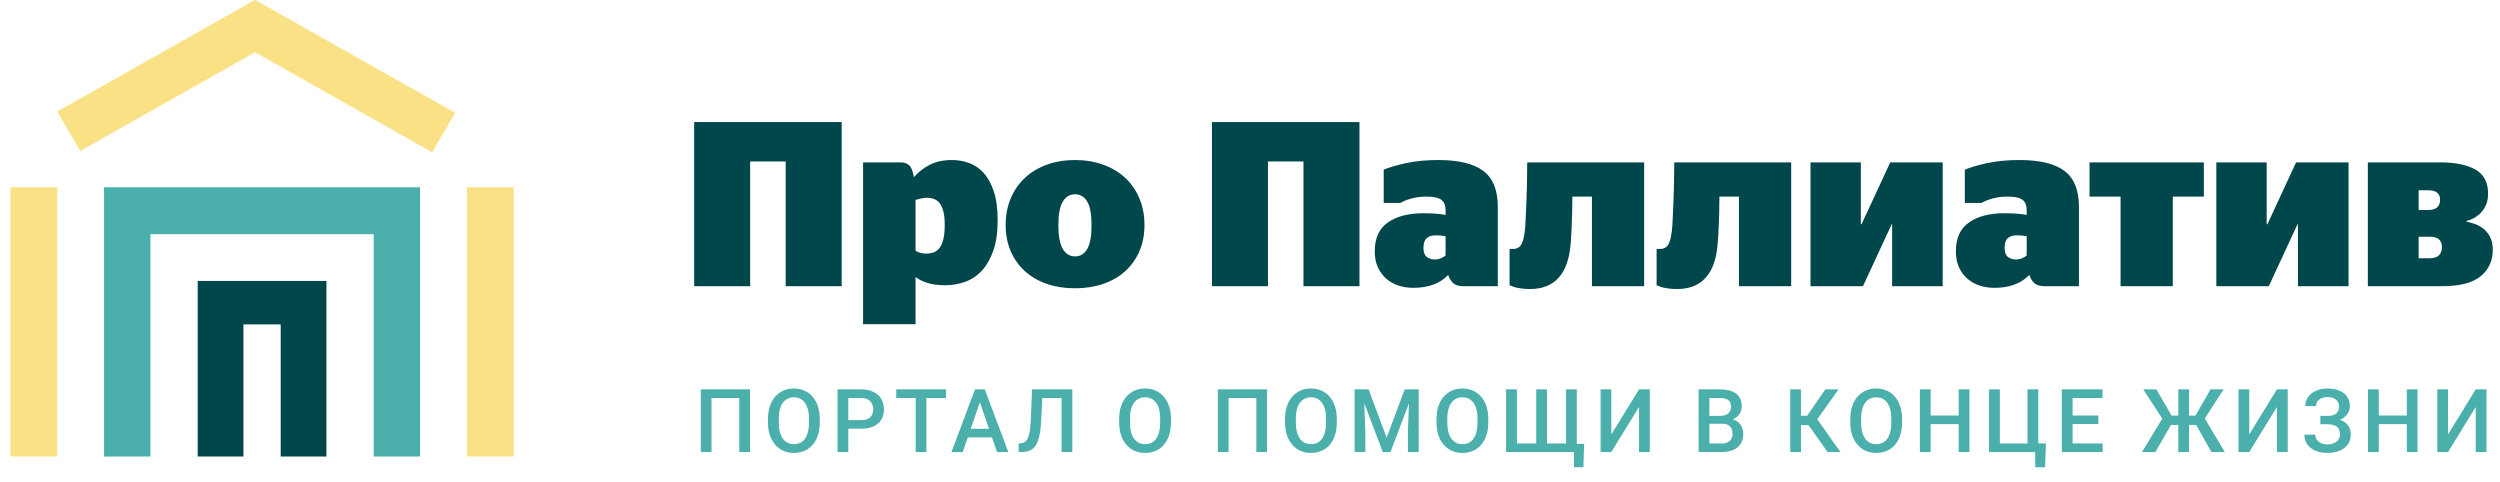
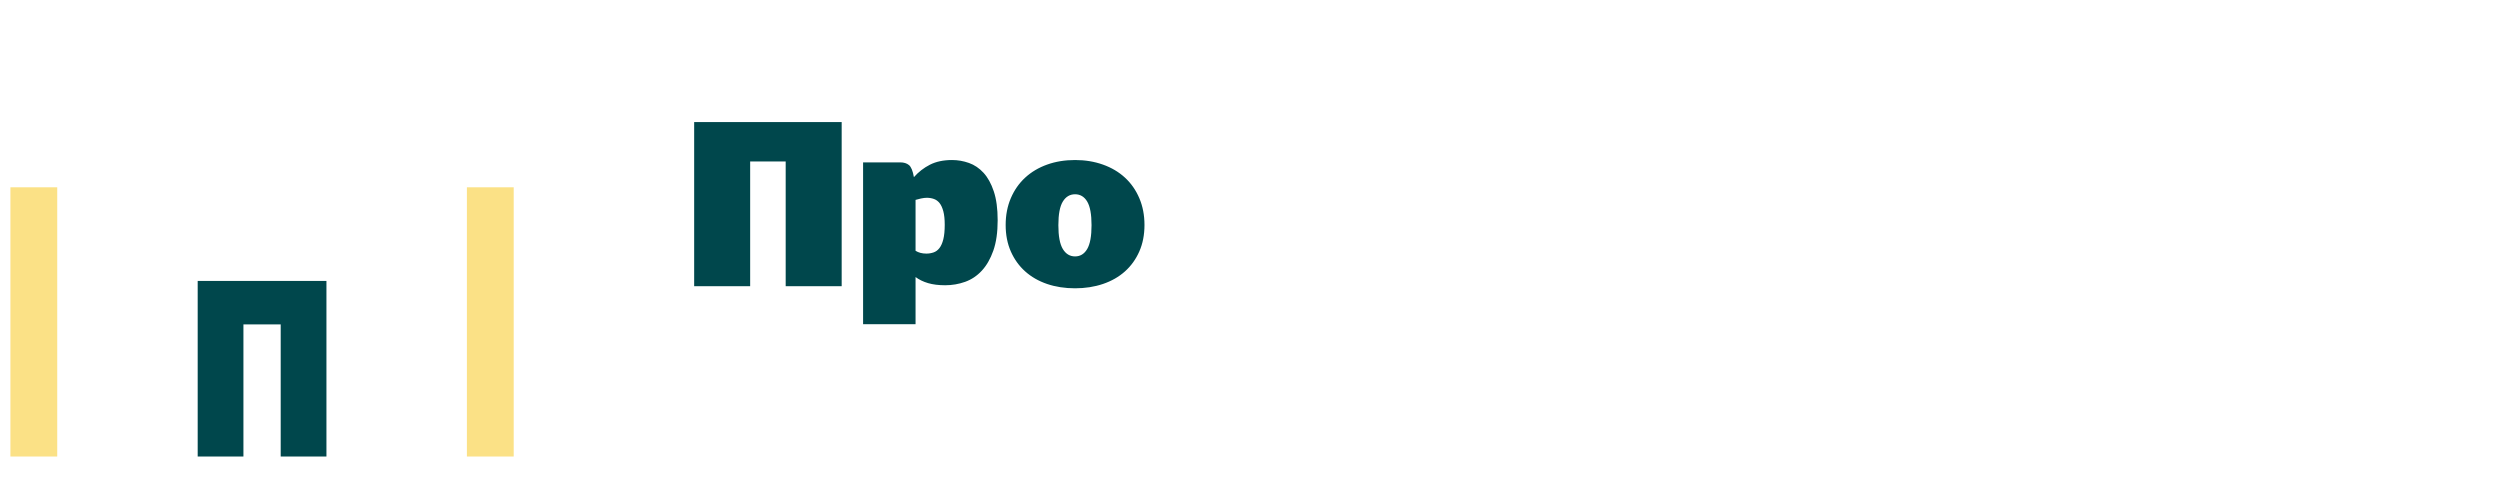
<svg xmlns="http://www.w3.org/2000/svg" width="519" height="100" viewBox="0 0 519 100" fill="none">
  <path fill-rule="evenodd" clip-rule="evenodd" d="M67.241 58.322H58.449H50.712H43.326H41.04V94.773H50.536V67.345H58.273V94.773H67.769V58.322H67.241Z" fill="#00474C" />
-   <path fill-rule="evenodd" clip-rule="evenodd" d="M21.601 38.881V94.773H31.228V48.617H77.58V94.773H87.207V38.881H21.601Z" fill="#4BAFAC" />
  <path fill-rule="evenodd" clip-rule="evenodd" d="M2.162 94.773H11.882V38.881H2.162V94.773Z" fill="#FBE186" />
  <path fill-rule="evenodd" clip-rule="evenodd" d="M96.927 94.773H106.646V38.881H96.927V94.773Z" fill="#FBE186" />
-   <path fill-rule="evenodd" clip-rule="evenodd" d="M52.981 0L52.948 0.057L52.914 0L11.882 23.154L16.65 31.332L52.948 10.85L89.706 31.591L94.497 23.426L52.981 0Z" fill="#FBE186" />
  <path fill-rule="evenodd" clip-rule="evenodd" d="M144.108 59.413V25.336H174.732V59.413H163.108V33.515H155.733V59.413H144.108ZM196.223 59.218C194.856 59.218 193.675 59.072 192.682 58.78C191.689 58.488 190.818 58.066 190.069 57.515V67.299H179.177V33.709H186.894C187.643 33.709 188.246 33.896 188.702 34.269C189.158 34.642 189.499 35.478 189.727 36.776C190.671 35.705 191.779 34.845 193.048 34.196C194.319 33.547 195.849 33.222 197.64 33.222C198.844 33.222 200.017 33.425 201.156 33.831C202.296 34.236 203.306 34.918 204.185 35.876C205.064 36.833 205.772 38.115 206.309 39.721C206.847 41.328 207.115 43.332 207.115 45.733C207.115 48.233 206.814 50.334 206.212 52.038C205.609 53.742 204.812 55.129 203.818 56.2C202.825 57.271 201.669 58.042 200.35 58.513C199.032 58.983 197.656 59.218 196.223 59.218ZM192.316 52.647C192.837 52.647 193.334 52.565 193.806 52.403C194.278 52.241 194.685 51.941 195.027 51.502C195.369 51.064 195.637 50.456 195.833 49.677C196.028 48.898 196.126 47.892 196.126 46.659C196.126 45.523 196.028 44.59 195.833 43.859C195.637 43.129 195.377 42.561 195.051 42.156C194.726 41.75 194.335 41.466 193.879 41.304C193.423 41.141 192.935 41.06 192.414 41.06C192.056 41.06 191.649 41.109 191.193 41.206C190.737 41.304 190.362 41.401 190.069 41.498V52.062C190.688 52.452 191.437 52.647 192.316 52.647ZM223.185 59.851C221.068 59.851 219.131 59.551 217.372 58.951C215.614 58.35 214.1 57.482 212.83 56.346C211.56 55.21 210.567 53.831 209.85 52.208C209.134 50.586 208.776 48.752 208.776 46.707C208.776 44.663 209.134 42.805 209.85 41.133C210.567 39.462 211.56 38.042 212.83 36.873C214.1 35.705 215.614 34.804 217.372 34.172C219.131 33.539 221.068 33.222 223.185 33.222C225.268 33.222 227.198 33.539 228.972 34.172C230.747 34.804 232.269 35.705 233.539 36.873C234.809 38.042 235.802 39.462 236.519 41.133C237.235 42.805 237.593 44.663 237.593 46.707C237.593 48.752 237.235 50.586 236.519 52.208C235.802 53.831 234.809 55.21 233.539 56.346C232.269 57.482 230.747 58.35 228.972 58.951C227.198 59.551 225.268 59.851 223.185 59.851ZM223.185 53.231C224.259 53.231 225.098 52.719 225.7 51.697C226.302 50.675 226.604 49.028 226.604 46.756C226.604 44.484 226.302 42.845 225.7 41.839C225.098 40.833 224.259 40.33 223.185 40.33C222.11 40.33 221.264 40.833 220.645 41.839C220.026 42.845 219.717 44.484 219.717 46.756C219.717 49.028 220.026 50.675 220.645 51.697C221.264 52.719 222.11 53.231 223.185 53.231Z" fill="#00474C" />
-   <path fill-rule="evenodd" clip-rule="evenodd" d="M251.6 59.413V25.336H282.224V59.413H270.6V33.515H263.224V59.413H251.6ZM297.855 53.864C298.311 53.864 298.732 53.782 299.125 53.62C299.516 53.458 299.841 53.263 300.101 53.036V49.044C299.776 48.979 299.442 48.931 299.1 48.898C298.757 48.865 298.424 48.849 298.098 48.849C297.253 48.849 296.608 49.052 296.169 49.458C295.728 49.864 295.51 50.537 295.51 51.478C295.51 52.354 295.736 52.971 296.195 53.328C296.65 53.685 297.202 53.864 297.855 53.864ZM303.812 59.413C302.868 59.413 302.169 59.21 301.713 58.805C301.255 58.399 300.899 57.823 300.639 57.076C298.944 58.861 296.534 59.754 293.408 59.754C292.333 59.754 291.318 59.6 290.356 59.291C289.397 58.983 288.549 58.513 287.816 57.88C287.083 57.247 286.498 56.46 286.059 55.519C285.618 54.577 285.4 53.458 285.4 52.16C285.4 49.433 286.311 47.437 288.136 46.172C289.957 44.906 292.384 44.273 295.411 44.273C297.397 44.273 298.961 44.387 300.101 44.614V43.689C300.101 42.65 299.807 41.912 299.221 41.474C298.636 41.036 297.609 40.817 296.144 40.817C295.004 40.817 293.963 40.947 293.018 41.206C292.073 41.466 291.309 41.774 290.724 42.131H287.256V35.218C288.427 34.732 289.991 34.277 291.943 33.855C293.898 33.434 296.113 33.222 298.588 33.222C302.82 33.222 305.937 33.977 307.94 35.486C309.942 36.995 310.944 39.47 310.944 42.91V59.413H303.812ZM330.482 40.817H326.428C326.428 41.953 326.411 43.105 326.377 44.273C326.346 45.279 326.304 46.375 326.255 47.559C326.207 48.744 326.134 49.855 326.035 50.894C325.775 53.88 324.946 56.143 323.546 57.685C322.145 59.227 320.174 59.997 317.636 59.997C316.887 59.997 316.25 59.957 315.73 59.876C315.209 59.794 314.771 59.705 314.412 59.608C314.021 59.478 313.679 59.348 313.385 59.218V51.673H314.168C314.98 51.673 315.569 51.3 315.925 50.553C316.284 49.807 316.528 48.557 316.658 46.805C316.723 45.507 316.788 44.094 316.853 42.569C316.918 41.044 316.969 39.616 317 38.285C317.034 36.727 317.048 35.202 317.048 33.709H341.324V59.413H330.482V40.817ZM361.006 40.817H356.953C356.953 41.953 356.939 43.105 356.905 44.273C356.874 45.279 356.831 46.375 356.783 47.559C356.735 48.744 356.661 49.855 356.562 50.894C356.302 53.88 355.473 56.143 354.073 57.685C352.673 59.227 350.701 59.997 348.161 59.997C347.414 59.997 346.778 59.957 346.257 59.876C345.737 59.794 345.296 59.705 344.939 59.608C344.549 59.478 344.207 59.348 343.912 59.218V51.673H344.693C345.508 51.673 346.093 51.3 346.453 50.553C346.812 49.807 347.055 48.557 347.185 46.805C347.25 45.507 347.315 44.094 347.38 42.569C347.445 41.044 347.494 39.616 347.527 38.285C347.559 36.727 347.576 35.202 347.576 33.709H371.852V59.413H361.006V40.817ZM386.309 33.709V46.561H386.454L392.414 33.709H403.304V59.413H392.804V46.561H392.708L386.748 59.413H375.857V33.709H386.309ZM418.494 53.864C418.953 53.864 419.374 53.782 419.765 53.62C420.155 53.458 420.483 53.263 420.743 53.036V49.044C420.418 48.979 420.084 48.931 419.742 48.898C419.4 48.865 419.066 48.849 418.741 48.849C417.892 48.849 417.25 49.052 416.811 49.458C416.37 49.864 416.152 50.537 416.152 51.478C416.152 52.354 416.379 52.971 416.834 53.328C417.289 53.685 417.844 53.864 418.494 53.864ZM424.455 59.413C423.51 59.413 422.811 59.21 422.353 58.805C421.897 58.399 421.541 57.823 421.281 57.076C419.586 58.861 417.176 59.754 414.051 59.754C412.976 59.754 411.96 59.6 410.998 59.291C410.037 58.983 409.191 58.513 408.458 57.88C407.725 57.247 407.14 56.46 406.699 55.519C406.26 54.577 406.04 53.458 406.04 52.16C406.04 49.433 406.953 47.437 408.775 46.172C410.599 44.906 413.024 44.273 416.053 44.273C418.039 44.273 419.603 44.387 420.743 44.614V43.689C420.743 42.65 420.449 41.912 419.864 41.474C419.278 41.036 418.251 40.817 416.786 40.817C415.646 40.817 414.605 40.947 413.66 41.206C412.715 41.466 411.952 41.774 411.363 42.131H407.895V35.218C409.069 34.732 410.631 34.277 412.585 33.855C414.54 33.434 416.755 33.222 419.227 33.222C423.462 33.222 426.579 33.977 428.582 35.486C430.584 36.995 431.586 39.47 431.586 42.91V59.413H424.455ZM433.784 33.709H457.519V40.817H451.073V59.413H440.23V40.817H433.784V33.709ZM470.563 33.709V46.561H470.707L476.667 33.709H487.561V59.413H477.057V46.561H476.961L471.001 59.413H460.111V33.709H470.563ZM516.524 40.184C516.524 41.255 516.334 42.139 515.961 42.837C515.587 43.535 515.155 44.094 514.668 44.517C514.179 44.938 513.689 45.255 513.203 45.466C512.714 45.677 512.337 45.798 512.077 45.831V46.026C512.405 46.091 512.869 46.212 513.472 46.391C514.071 46.569 514.674 46.861 515.276 47.267C515.879 47.673 516.399 48.249 516.841 48.995C517.279 49.742 517.5 50.699 517.5 51.868C517.5 54.139 516.662 55.965 514.985 57.344C513.308 58.724 510.646 59.413 506.999 59.413H491.563V33.709H506.558C509.684 33.709 512.128 34.204 513.885 35.194C515.644 36.184 516.524 37.847 516.524 40.184ZM502.114 39.502V43.592H504.117C505.744 43.592 506.558 42.877 506.558 41.45C506.558 40.151 505.744 39.502 504.117 39.502H502.114ZM502.114 53.62H504.312C505.257 53.62 505.933 53.409 506.34 52.987C506.745 52.565 506.949 51.997 506.949 51.283C506.949 50.602 506.745 50.074 506.34 49.701C505.933 49.328 505.257 49.141 504.312 49.141H502.114V53.62Z" fill="#00474C" />
-   <path d="M155.697 80.832V93.849H153.471V82.62H147.711V93.849H145.485V80.832H155.697ZM170.182 86.983V87.698C170.182 88.681 170.054 89.563 169.799 90.344C169.543 91.125 169.178 91.79 168.703 92.338C168.235 92.886 167.671 93.306 167.012 93.598C166.353 93.884 165.623 94.027 164.822 94.027C164.026 94.027 163.299 93.884 162.64 93.598C161.987 93.306 161.42 92.886 160.94 92.338C160.459 91.79 160.085 91.125 159.818 90.344C159.557 89.563 159.426 88.681 159.426 87.698V86.983C159.426 85.999 159.557 85.12 159.818 84.345C160.079 83.564 160.447 82.9 160.922 82.352C161.403 81.797 161.97 81.377 162.623 81.091C163.281 80.799 164.009 80.653 164.804 80.653C165.605 80.653 166.335 80.799 166.994 81.091C167.653 81.377 168.22 81.797 168.695 82.352C169.169 82.9 169.535 83.564 169.79 84.345C170.051 85.12 170.182 85.999 170.182 86.983ZM167.947 87.698V86.965C167.947 86.238 167.876 85.597 167.733 85.043C167.596 84.483 167.392 84.015 167.119 83.639C166.852 83.258 166.522 82.972 166.13 82.781C165.739 82.584 165.296 82.486 164.804 82.486C164.311 82.486 163.872 82.584 163.486 82.781C163.1 82.972 162.771 83.258 162.498 83.639C162.231 84.015 162.026 84.483 161.884 85.043C161.741 85.597 161.67 86.238 161.67 86.965V87.698C161.67 88.425 161.741 89.069 161.884 89.629C162.026 90.189 162.234 90.663 162.507 91.05C162.786 91.432 163.118 91.721 163.504 91.918C163.89 92.108 164.329 92.204 164.822 92.204C165.32 92.204 165.762 92.108 166.148 91.918C166.534 91.721 166.86 91.432 167.128 91.05C167.395 90.663 167.596 90.189 167.733 89.629C167.876 89.069 167.947 88.425 167.947 87.698ZM178.798 88.994H175.424V87.215H178.798C179.386 87.215 179.861 87.12 180.223 86.929C180.585 86.738 180.849 86.476 181.015 86.142C181.188 85.803 181.274 85.415 181.274 84.98C181.274 84.569 181.188 84.184 181.015 83.827C180.849 83.463 180.585 83.171 180.223 82.951C179.861 82.73 179.386 82.62 178.798 82.62H176.11V93.849H173.875V80.832H178.798C179.801 80.832 180.653 81.011 181.354 81.368C182.06 81.72 182.597 82.209 182.965 82.834C183.333 83.454 183.517 84.164 183.517 84.962C183.517 85.803 183.333 86.524 182.965 87.126C182.597 87.728 182.06 88.19 181.354 88.511C180.653 88.833 179.801 88.994 178.798 88.994ZM192.312 80.832V93.849H190.095V80.832H192.312ZM196.381 80.832V82.62H186.062V80.832H196.381ZM203.743 82.566L199.87 93.849H197.528L202.407 80.832H203.903L203.743 82.566ZM206.984 93.849L203.102 82.566L202.933 80.832H204.437L209.334 93.849H206.984ZM206.796 89.021V90.8H199.745V89.021H206.796ZM220.907 80.832V82.62H214.692V80.832H220.907ZM222.616 80.832V93.849H220.382V80.832H222.616ZM214.247 80.832H216.464L216.152 87.296C216.111 88.243 216.031 89.078 215.912 89.799C215.793 90.52 215.633 91.137 215.431 91.649C215.23 92.162 214.974 92.582 214.666 92.91C214.357 93.232 213.986 93.47 213.553 93.625C213.125 93.774 212.624 93.849 212.048 93.849H211.478V92.07L211.825 92.043C212.14 92.019 212.41 91.944 212.636 91.819C212.867 91.688 213.063 91.497 213.223 91.247C213.383 90.991 213.517 90.66 213.624 90.255C213.731 89.849 213.814 89.355 213.873 88.771C213.939 88.186 213.986 87.504 214.016 86.724L214.247 80.832ZM243.091 86.983V87.698C243.091 88.681 242.963 89.563 242.708 90.344C242.453 91.125 242.088 91.79 241.613 92.338C241.144 92.886 240.58 93.306 239.921 93.598C239.263 93.884 238.533 94.027 237.731 94.027C236.936 94.027 236.209 93.884 235.55 93.598C234.897 93.306 234.33 92.886 233.85 92.338C233.369 91.79 232.995 91.125 232.728 90.344C232.467 89.563 232.336 88.681 232.336 87.698V86.983C232.336 85.999 232.467 85.12 232.728 84.345C232.989 83.564 233.357 82.9 233.832 82.352C234.312 81.797 234.879 81.377 235.532 81.091C236.191 80.799 236.918 80.653 237.713 80.653C238.515 80.653 239.245 80.799 239.904 81.091C240.562 81.377 241.129 81.797 241.604 82.352C242.079 82.9 242.444 83.564 242.699 84.345C242.96 85.12 243.091 85.999 243.091 86.983ZM240.856 87.698V86.965C240.856 86.238 240.785 85.597 240.643 85.043C240.506 84.483 240.301 84.015 240.028 83.639C239.761 83.258 239.432 82.972 239.04 82.781C238.648 82.584 238.206 82.486 237.713 82.486C237.221 82.486 236.782 82.584 236.396 82.781C236.01 82.972 235.681 83.258 235.408 83.639C235.141 84.015 234.936 84.483 234.793 85.043C234.651 85.597 234.579 86.238 234.579 86.965V87.698C234.579 88.425 234.651 89.069 234.793 89.629C234.936 90.189 235.143 90.663 235.417 91.05C235.695 91.432 236.028 91.721 236.414 91.918C236.8 92.108 237.239 92.204 237.731 92.204C238.23 92.204 238.672 92.108 239.058 91.918C239.444 91.721 239.77 91.432 240.037 91.05C240.304 90.663 240.506 90.189 240.643 89.629C240.785 89.069 240.856 88.425 240.856 87.698ZM263.04 80.832V93.849H260.815V82.62H255.054V93.849H252.828V80.832H263.04ZM277.525 86.983V87.698C277.525 88.681 277.397 89.563 277.142 90.344C276.887 91.125 276.522 91.79 276.047 92.338C275.578 92.886 275.014 93.306 274.355 93.598C273.696 93.884 272.966 94.027 272.165 94.027C271.37 94.027 270.643 93.884 269.984 93.598C269.331 93.306 268.764 92.886 268.283 92.338C267.802 91.79 267.428 91.125 267.161 90.344C266.9 89.563 266.77 88.681 266.77 87.698V86.983C266.77 85.999 266.9 85.12 267.161 84.345C267.423 83.564 267.791 82.9 268.265 82.352C268.746 81.797 269.313 81.377 269.966 81.091C270.625 80.799 271.352 80.653 272.147 80.653C272.949 80.653 273.678 80.799 274.337 81.091C274.996 81.377 275.563 81.797 276.038 82.352C276.513 82.9 276.878 83.564 277.133 84.345C277.394 85.12 277.525 85.999 277.525 86.983ZM275.29 87.698V86.965C275.29 86.238 275.219 85.597 275.076 85.043C274.94 84.483 274.735 84.015 274.462 83.639C274.195 83.258 273.866 82.972 273.474 82.781C273.082 82.584 272.64 82.486 272.147 82.486C271.654 82.486 271.215 82.584 270.829 82.781C270.444 82.972 270.114 83.258 269.841 83.639C269.574 84.015 269.369 84.483 269.227 85.043C269.084 85.597 269.013 86.238 269.013 86.965V87.698C269.013 88.425 269.084 89.069 269.227 89.629C269.369 90.189 269.577 90.663 269.85 91.05C270.129 91.432 270.461 91.721 270.847 91.918C271.233 92.108 271.672 92.204 272.165 92.204C272.664 92.204 273.106 92.108 273.492 91.918C273.877 91.721 274.204 91.432 274.471 91.05C274.738 90.663 274.94 90.189 275.076 89.629C275.219 89.069 275.29 88.425 275.29 87.698ZM282.126 80.832H284.121L287.868 90.871L291.608 80.832H293.602L288.654 93.849H287.069L282.126 80.832ZM281.217 80.832H283.114L283.445 89.522V93.849H281.217V80.832ZM292.615 80.832H294.52V93.849H292.284V89.522L292.615 80.832ZM308.969 86.983V87.698C308.969 88.681 308.84 89.563 308.585 90.344C308.33 91.125 307.965 91.79 307.491 92.338C307.023 92.886 306.459 93.306 305.799 93.598C305.14 93.884 304.411 94.027 303.609 94.027C302.815 94.027 302.085 93.884 301.426 93.598C300.775 93.306 300.209 92.886 299.726 92.338C299.246 91.79 298.873 91.125 298.604 90.344C298.343 89.563 298.214 88.681 298.214 87.698V86.983C298.214 85.999 298.343 85.12 298.604 84.345C298.865 83.564 299.235 82.9 299.709 82.352C300.189 81.797 300.756 81.377 301.409 81.091C302.069 80.799 302.795 80.653 303.592 80.653C304.391 80.653 305.123 80.799 305.78 81.091C306.439 81.377 307.006 81.797 307.483 82.352C307.957 82.9 308.321 83.564 308.577 84.345C308.838 85.12 308.969 85.999 308.969 86.983ZM306.734 87.698V86.965C306.734 86.238 306.663 85.597 306.52 85.043C306.383 84.483 306.178 84.015 305.906 83.639C305.64 83.258 305.309 82.972 304.919 82.781C304.526 82.584 304.083 82.486 303.592 82.486C303.098 82.486 302.658 82.584 302.273 82.781C301.886 82.972 301.558 83.258 301.286 83.639C301.017 84.015 300.812 84.483 300.671 85.043C300.528 85.597 300.455 86.238 300.455 86.965V87.698C300.455 88.425 300.528 89.069 300.671 89.629C300.812 90.189 301.022 90.663 301.294 91.05C301.572 91.432 301.906 91.721 302.29 91.918C302.677 92.108 303.115 92.204 303.609 92.204C304.108 92.204 304.548 92.108 304.935 91.918C305.32 91.721 305.648 91.432 305.914 91.05C306.181 90.663 306.383 90.189 306.52 89.629C306.663 89.069 306.734 88.425 306.734 87.698ZM328.875 92.141L328.707 96.986H326.738V93.849H325.582V92.141H328.875ZM312.669 80.832H314.914V92.07H318.922V80.832H321.147V92.07H325.116V80.832H327.344V93.849H312.669V80.832ZM334.508 90.192L340.262 80.832H342.495V93.849H340.262V84.479L334.508 93.849H332.284V80.832H334.508V90.192ZM357.494 87.966H354.192L354.173 86.33H357.059C357.545 86.33 357.957 86.258 358.297 86.115C358.642 85.966 358.902 85.755 359.079 85.481C359.259 85.201 359.346 84.864 359.346 84.471C359.346 84.035 359.264 83.681 359.096 83.407C358.93 83.132 358.675 82.933 358.333 82.808C357.994 82.683 357.559 82.62 357.031 82.62H354.869V93.849H352.633V80.832H357.031C357.744 80.832 358.378 80.9 358.936 81.038C359.5 81.175 359.98 81.389 360.37 81.681C360.768 81.967 361.068 82.331 361.27 82.772C361.478 83.213 361.581 83.737 361.581 84.345C361.581 84.882 361.452 85.373 361.197 85.82C360.945 86.262 360.566 86.622 360.067 86.902C359.57 87.182 358.95 87.349 358.207 87.403L357.494 87.966ZM357.396 93.849H353.488L354.495 92.07H357.396C357.901 92.07 358.322 91.986 358.661 91.819C359.001 91.646 359.25 91.411 359.419 91.113C359.59 90.809 359.677 90.454 359.677 90.049C359.677 89.626 359.601 89.259 359.452 88.949C359.306 88.634 359.071 88.392 358.751 88.225C358.428 88.052 358.01 87.966 357.494 87.966H354.984L355.003 86.33H358.268L358.776 86.947C359.489 86.971 360.075 87.129 360.529 87.421C360.995 87.713 361.337 88.091 361.565 88.556C361.789 89.021 361.901 89.522 361.901 90.058C361.901 90.886 361.722 91.581 361.36 92.141C361.004 92.701 360.49 93.127 359.82 93.419C359.147 93.705 358.341 93.849 357.396 93.849ZM373.882 80.832V93.849H371.658V80.832H373.882ZM381.681 80.832L376.413 88.252H373.251L372.948 86.303H375.173L378.949 80.832H381.681ZM379.403 93.849L375.209 87.912L376.651 86.187L382.082 93.849H379.403ZM394.877 86.983V87.698C394.877 88.681 394.748 89.563 394.492 90.344C394.237 91.125 393.872 91.79 393.398 92.338C392.93 92.886 392.366 93.306 391.707 93.598C391.048 93.884 390.318 94.027 389.516 94.027C388.719 94.027 387.993 93.884 387.333 93.598C386.683 93.306 386.116 92.886 385.633 92.338C385.154 91.79 384.778 91.125 384.511 90.344C384.25 89.563 384.121 88.681 384.121 87.698V86.983C384.121 85.999 384.25 85.12 384.511 84.345C384.772 83.564 385.143 82.9 385.617 82.352C386.096 81.797 386.663 81.377 387.317 81.091C387.976 80.799 388.702 80.653 389.499 80.653C390.299 80.653 391.028 80.799 391.687 81.091C392.346 81.377 392.913 81.797 393.39 82.352C393.864 82.9 394.229 83.564 394.484 84.345C394.745 85.12 394.877 85.999 394.877 86.983ZM392.641 87.698V86.965C392.641 86.238 392.571 85.597 392.428 85.043C392.29 84.483 392.086 84.015 391.813 83.639C391.547 83.258 391.216 82.972 390.823 82.781C390.433 82.584 389.99 82.486 389.499 82.486C389.005 82.486 388.565 82.584 388.181 82.781C387.794 82.972 387.465 83.258 387.193 83.639C386.924 84.015 386.719 84.483 386.579 85.043C386.436 85.597 386.363 86.238 386.363 86.965V87.698C386.363 88.425 386.436 89.069 386.579 89.629C386.719 90.189 386.927 90.663 387.202 91.05C387.479 91.432 387.813 91.721 388.197 91.918C388.585 92.108 389.022 92.204 389.516 92.204C390.015 92.204 390.456 92.108 390.843 91.918C391.227 91.721 391.555 91.432 391.822 91.05C392.088 90.663 392.29 90.189 392.428 89.629C392.571 89.069 392.641 88.425 392.641 87.698ZM407.133 86.267V88.046H400.252V86.267H407.133ZM400.804 80.832V93.849H398.568V80.832H400.804ZM408.852 80.832V93.849H406.628V80.832H408.852ZM424.736 92.052L424.564 96.986H422.508V93.849H421.352V92.052H424.736ZM412.92 93.849V80.832H415.164V92.07H420.906V80.832H423.151V93.849H412.92ZM436.52 92.07V93.849H429.639V92.07H436.52ZM430.27 80.832V93.849H428.037V80.832H430.27ZM435.623 86.267V88.02H429.639V86.267H435.623ZM436.475 80.832V82.62H429.639V80.832H436.475ZM449.739 88.216L444.942 80.832H447.657L450.816 86.276H453.15L452.838 88.216H449.739ZM450.852 87.93L447.452 93.849H444.672L449.189 86.411L450.852 87.93ZM454.44 80.832V93.849H452.216V80.832H454.44ZM461.624 80.832L456.861 88.216H453.809L453.498 86.276H455.784L458.9 80.832H461.624ZM459.105 93.849L455.759 87.93L457.433 86.411L461.882 93.849H459.105ZM466.94 90.192L472.691 80.832H474.927V93.849H472.691V84.479L466.94 93.849H464.713V80.832H466.94V90.192ZM483.508 87.609H481.71V86.33H483.258C483.811 86.33 484.257 86.249 484.602 86.089C484.947 85.922 485.197 85.692 485.351 85.4C485.511 85.102 485.589 84.757 485.589 84.363C485.589 84.011 485.502 83.69 485.323 83.398C485.152 83.106 484.885 82.873 484.521 82.7C484.159 82.522 483.693 82.432 483.124 82.432C482.697 82.432 482.307 82.51 481.957 82.665C481.609 82.82 481.328 83.037 481.121 83.317C480.919 83.597 480.818 83.928 480.818 84.309H478.585C478.585 83.743 478.703 83.237 478.938 82.79C479.182 82.337 479.513 81.953 479.928 81.637C480.349 81.321 480.832 81.079 481.379 80.912C481.931 80.74 482.512 80.653 483.124 80.653C483.836 80.653 484.481 80.734 485.056 80.894C485.631 81.049 486.128 81.282 486.543 81.592C486.958 81.902 487.275 82.289 487.497 82.754C487.716 83.213 487.825 83.746 487.825 84.354C487.825 84.801 487.721 85.222 487.514 85.615C487.312 86.008 487.02 86.354 486.641 86.652C486.26 86.95 485.803 87.185 485.27 87.358C484.742 87.525 484.153 87.609 483.508 87.609ZM481.71 86.831H483.508C484.226 86.831 484.863 86.905 485.421 87.054C485.979 87.203 486.451 87.421 486.838 87.707C487.222 87.993 487.517 88.347 487.719 88.771C487.921 89.188 488.022 89.668 488.022 90.21C488.022 90.818 487.898 91.36 487.657 91.837C487.418 92.308 487.079 92.707 486.641 93.035C486.201 93.363 485.682 93.61 485.082 93.777C484.49 93.944 483.836 94.027 483.124 94.027C482.549 94.027 481.979 93.956 481.415 93.813C480.857 93.664 480.349 93.437 479.892 93.133C479.44 92.823 479.078 92.43 478.806 91.953C478.534 91.477 478.397 90.904 478.397 90.237H480.641C480.641 90.606 480.745 90.946 480.952 91.256C481.166 91.56 481.457 91.804 481.825 91.989C482.198 92.168 482.633 92.257 483.124 92.257C483.687 92.257 484.167 92.168 484.557 91.989C484.955 91.81 485.258 91.566 485.466 91.256C485.679 90.946 485.786 90.597 485.786 90.21C485.786 89.841 485.73 89.522 485.617 89.254C485.511 88.979 485.351 88.759 485.135 88.592C484.922 88.419 484.658 88.291 484.344 88.207C484.03 88.124 483.668 88.082 483.258 88.082H481.71V86.831ZM500.163 86.267V88.046H493.281V86.267H500.163ZM493.834 80.832V93.849H491.598V80.832H493.834ZM501.882 80.832V93.849H499.655V80.832H501.882ZM508.211 90.192L513.961 80.832H516.197V93.849H513.961V84.479L508.211 93.849H505.986V80.832H508.211V90.192Z" fill="#4BAFAC" />
</svg>